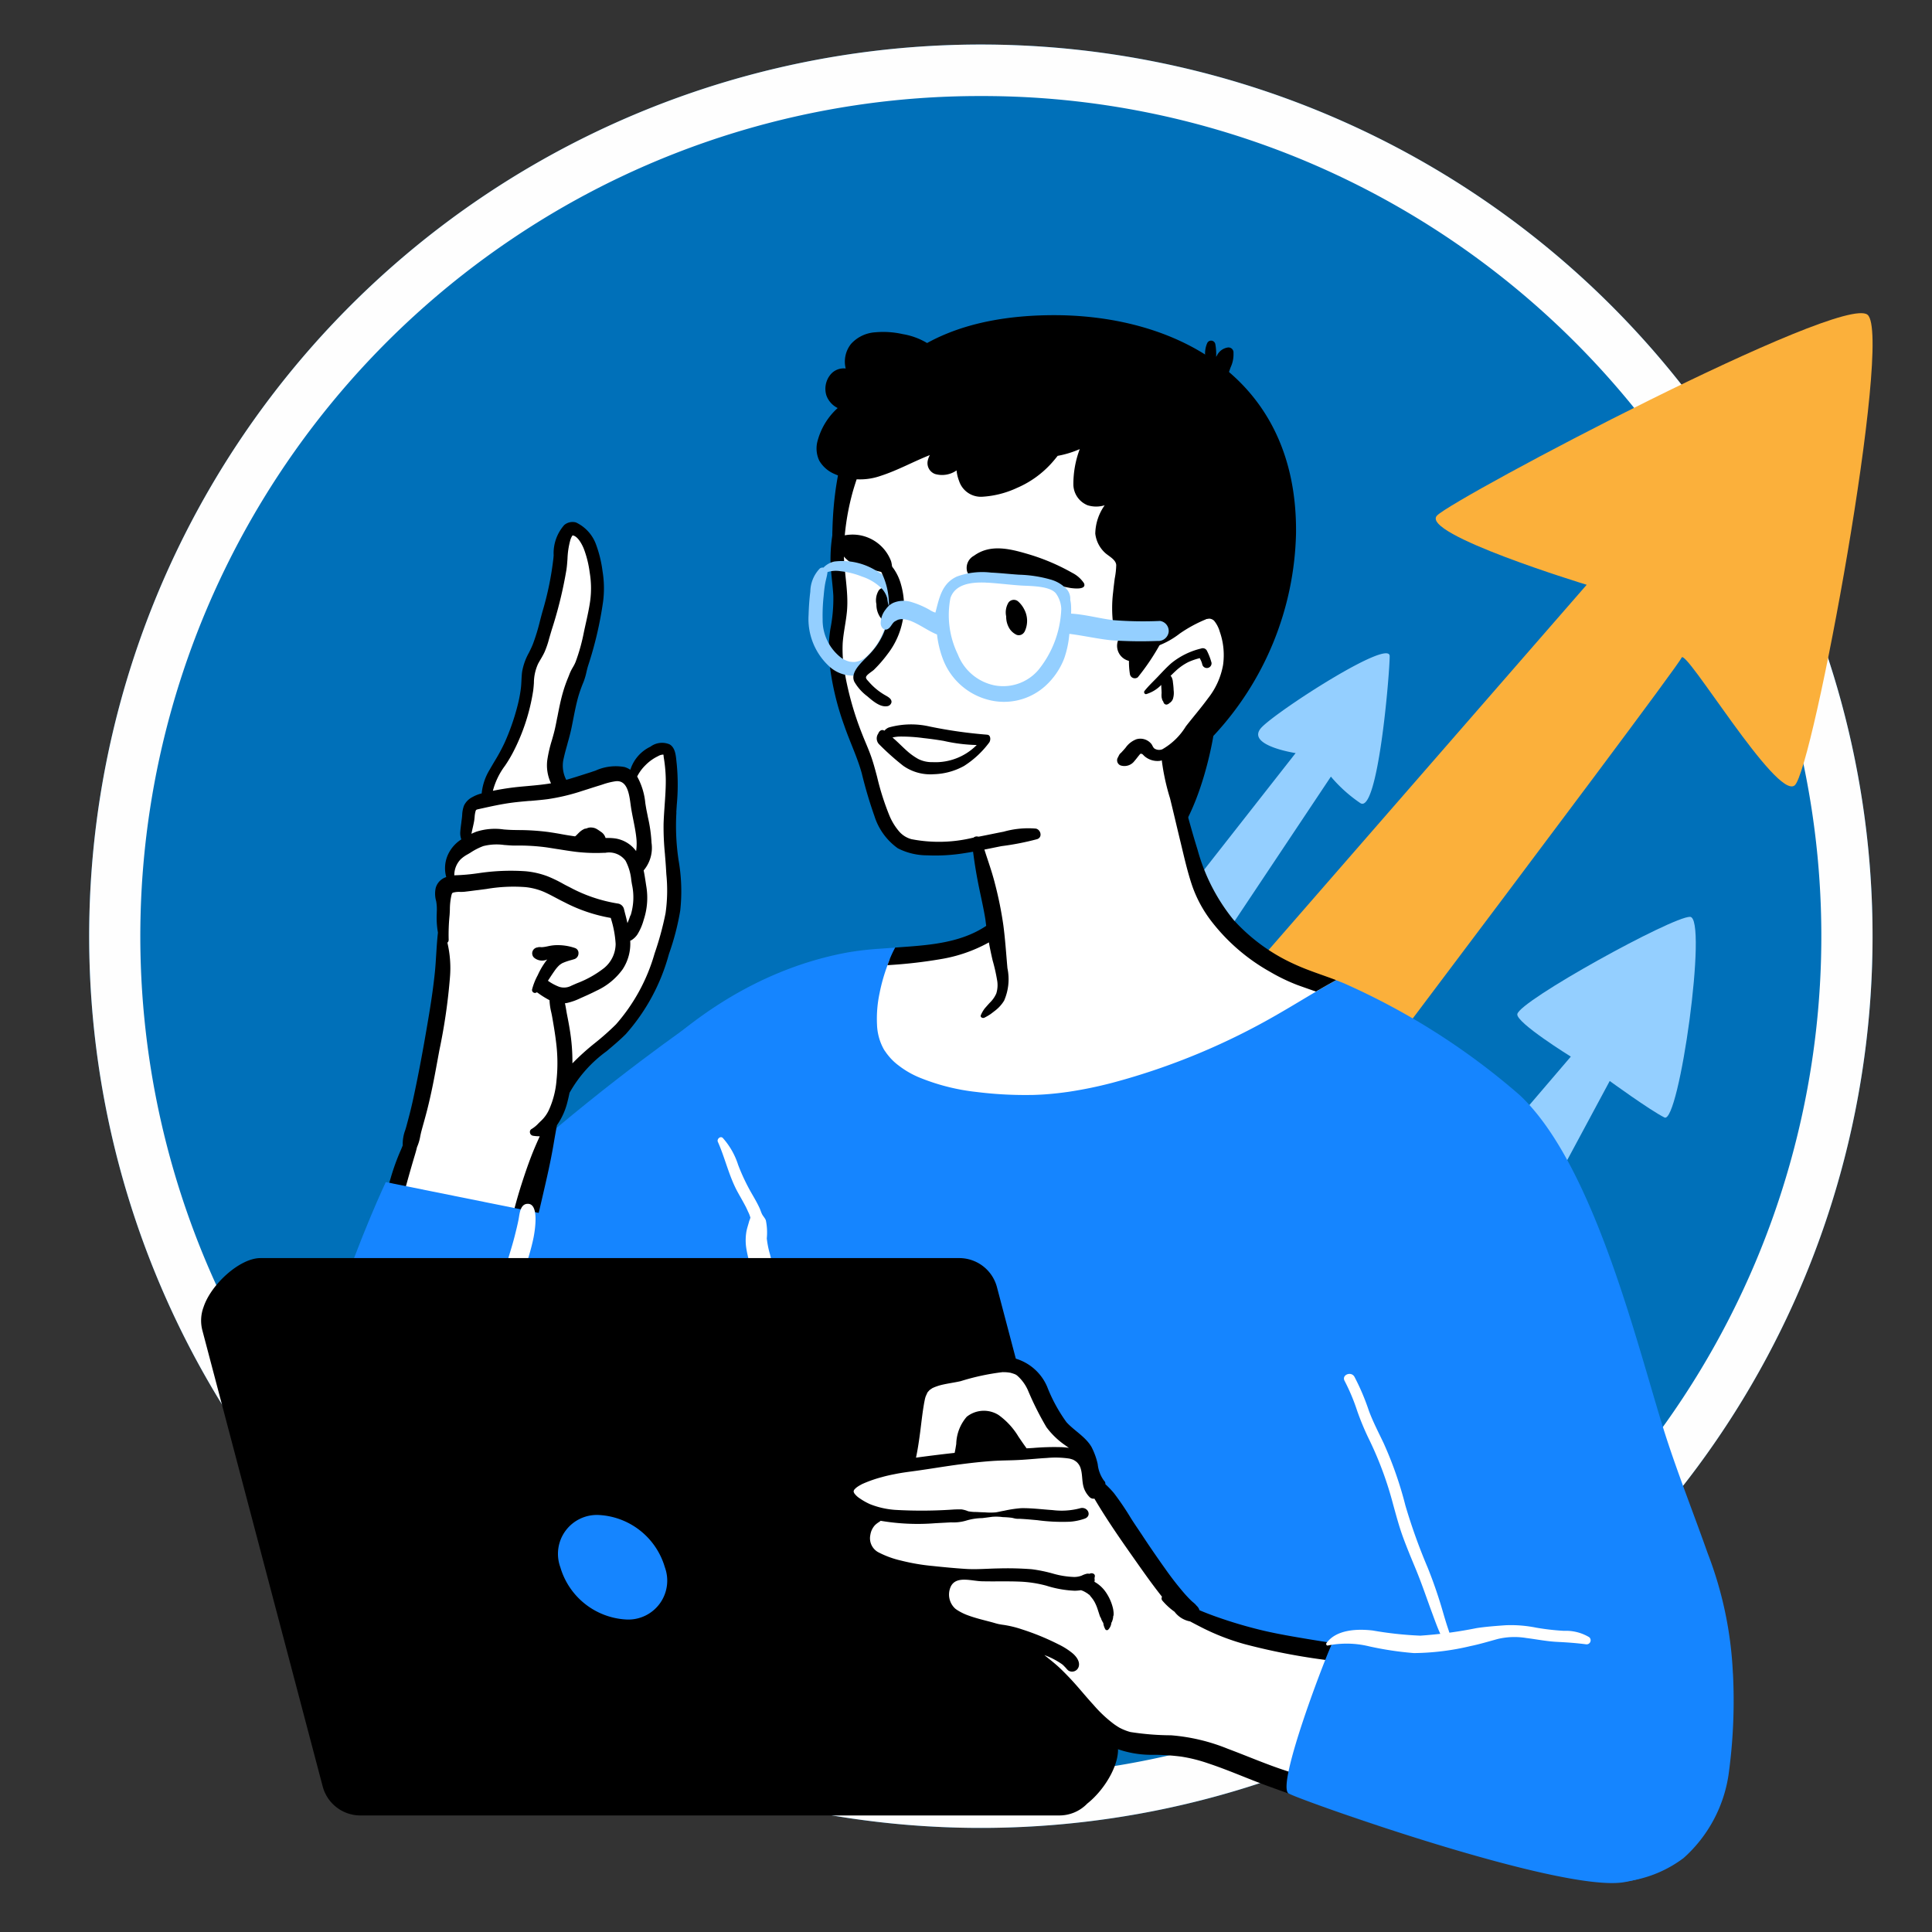
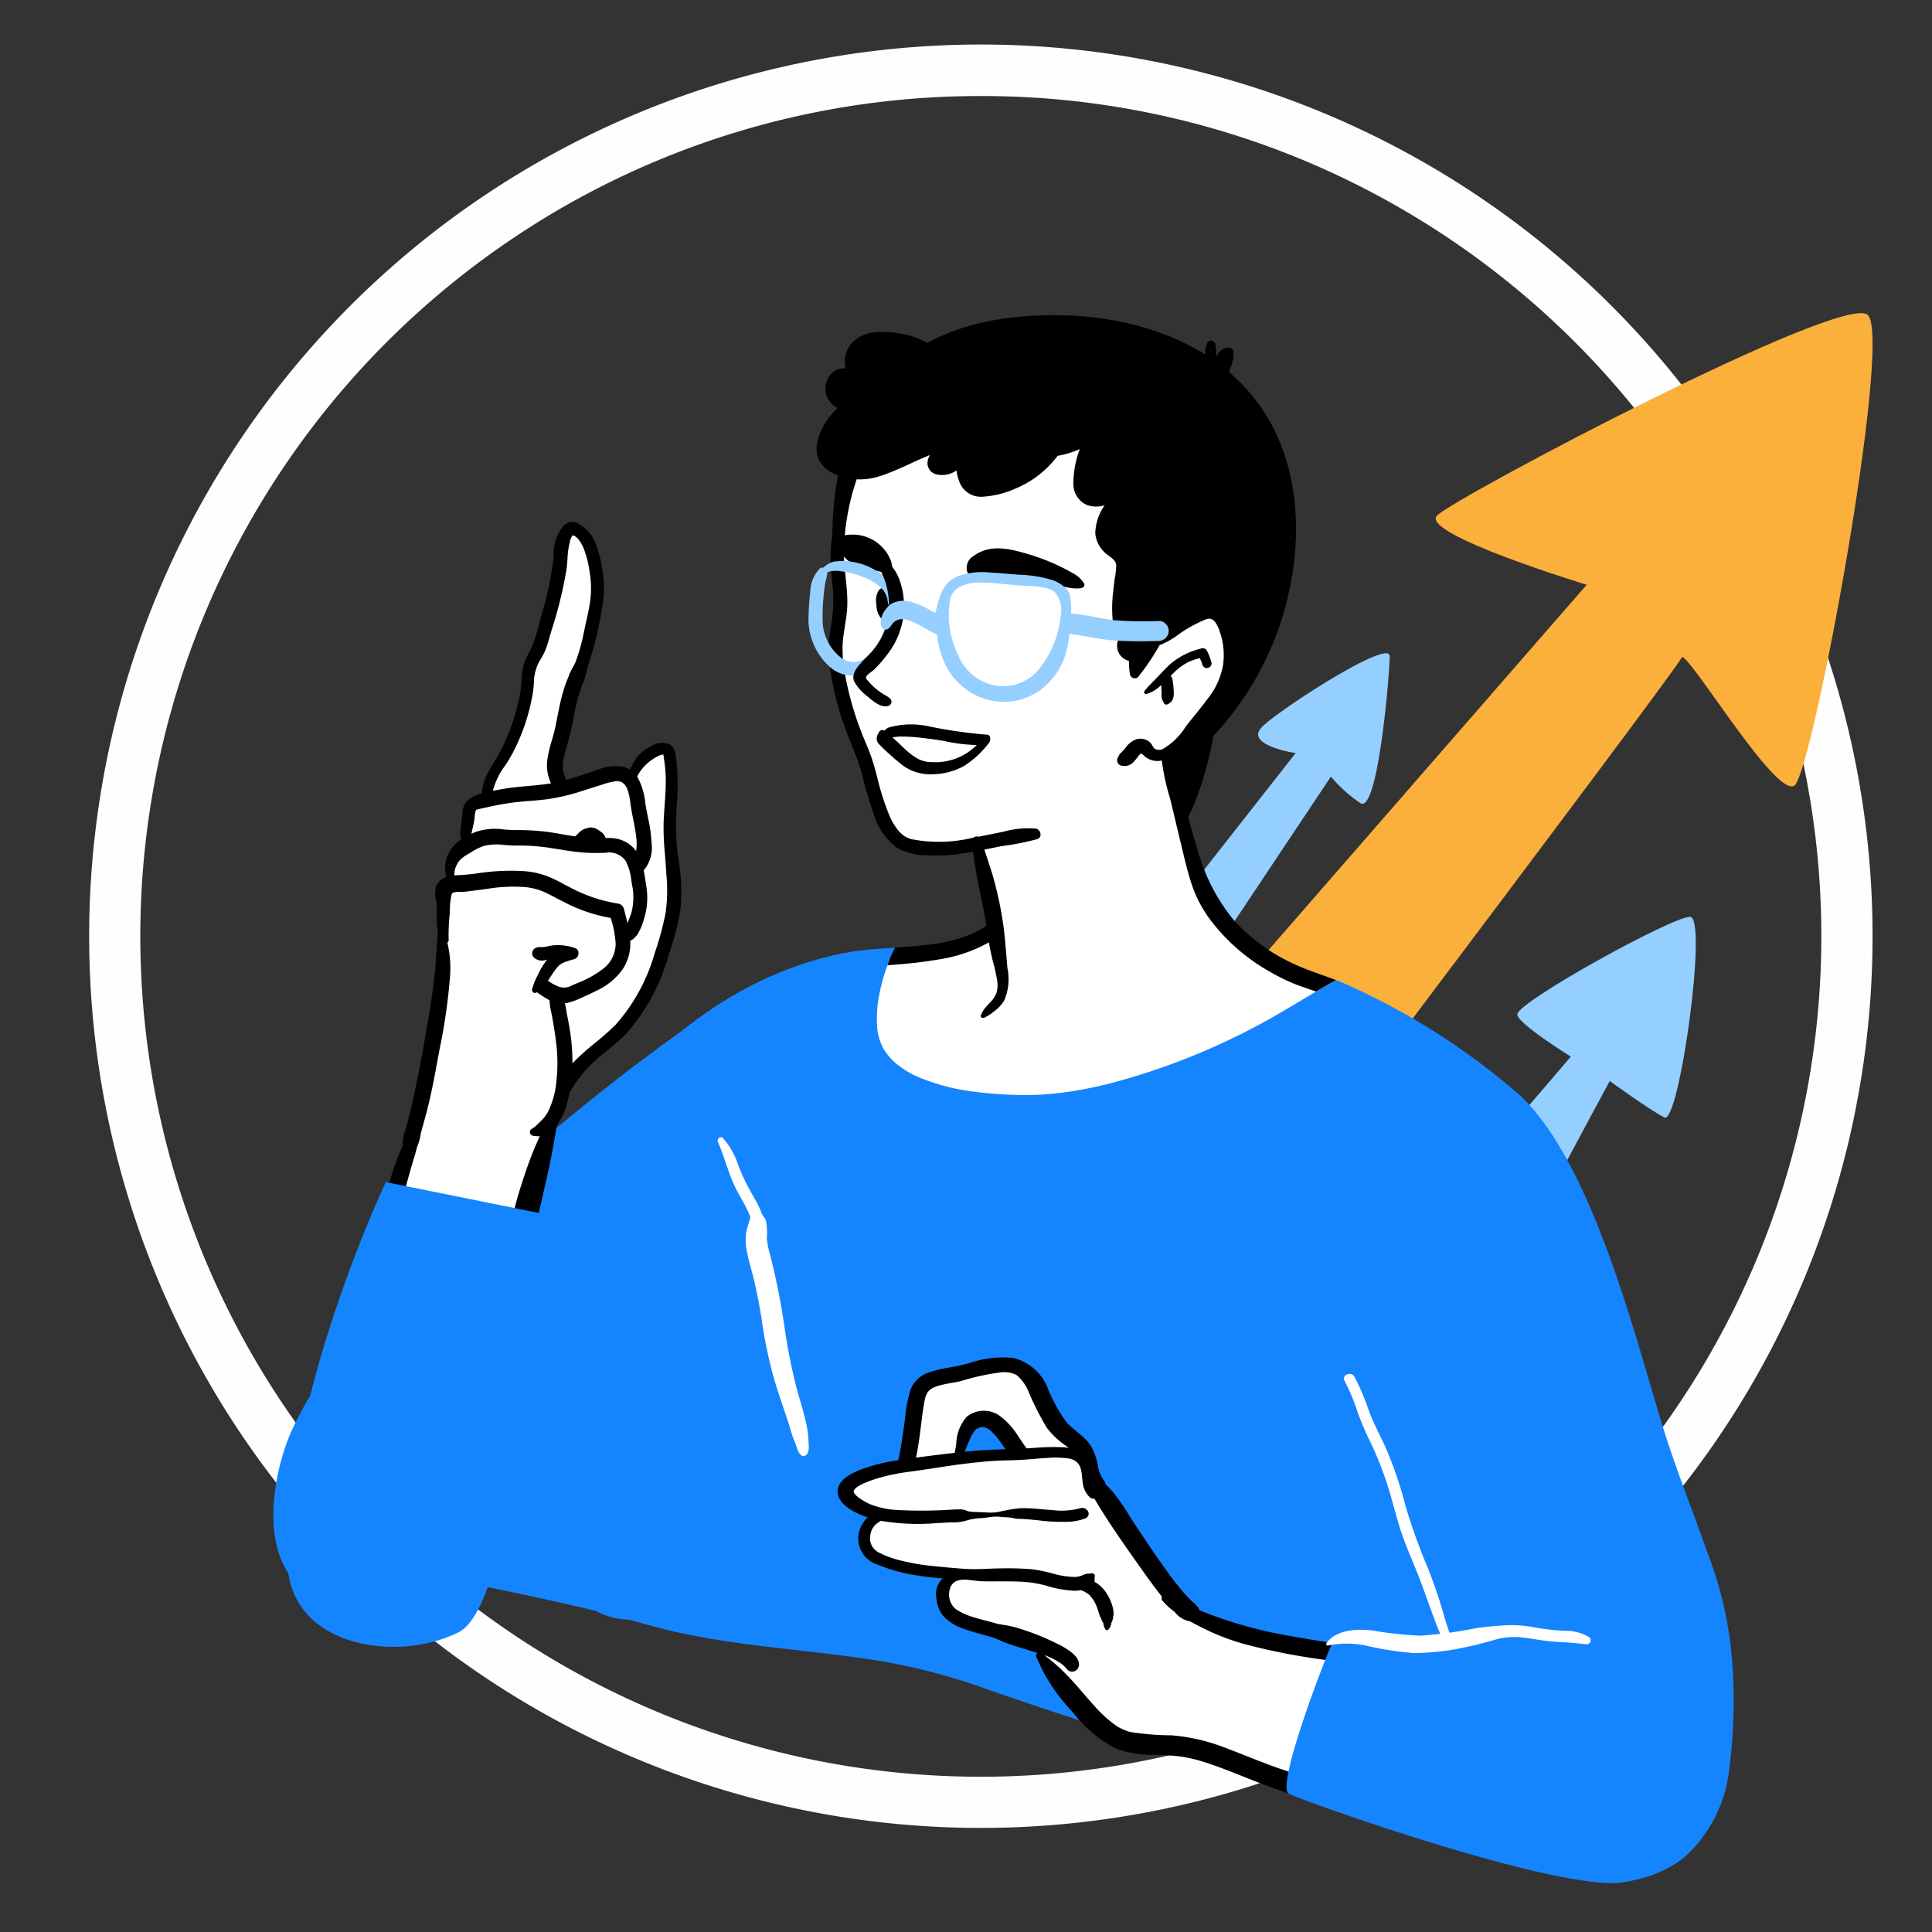
<svg xmlns="http://www.w3.org/2000/svg" width="150" height="150" viewBox="0 0 150 150">
  <rect x="0" y="0" width="150" height="150" fill="#333333" stroke="none" />
  <defs>
    <clipPath id="a">
      <rect width="150" height="150" transform="translate(220 16693)" fill="#fff" stroke="#707070" stroke-width="1" />
    </clipPath>
    <clipPath id="b">
      <rect width="129.77" height="121.886" fill="none" />
    </clipPath>
  </defs>
  <g transform="translate(-220 -16693)" clip-path="url(#a)">
    <g transform="translate(226.923 16696.457)">
-       <circle cx="69.231" cy="69.231" r="69.231" transform="translate(0)" fill="#0070b9" />
      <path d="M69.231,4A64.907,64.907,0,0,0,32.762,15.138a65.433,65.433,0,0,0-23.638,28.7A65.14,65.14,0,0,0,15.138,105.7a65.433,65.433,0,0,0,28.7,23.638,65.14,65.14,0,0,0,61.858-6.014,65.433,65.433,0,0,0,23.638-28.7,65.14,65.14,0,0,0-6.014-61.858A65.433,65.433,0,0,0,94.62,9.125,64.819,64.819,0,0,0,69.231,4m0-4A69.231,69.231,0,1,1,0,69.231,69.231,69.231,0,0,1,69.231,0Z" transform="translate(0)" fill="#fefefe" />
      <g transform="translate(8.692 20.857)">
        <g transform="translate(0 0)" clip-path="url(#b)">
          <path d="M861.9,454.578l12.274-14.351s-4.274-2.648-4.154-3.3c.188-1.039,11.99-7.553,13.406-7.553s-.85,16.145-1.982,15.579-4.249-2.833-4.249-2.833L867,461.093Z" transform="translate(-767.831 -382.506)" fill="#94cfff" />
          <path d="M694.947,261.328l9.127-11.637s-4.062-.616-2.586-2.053,9.888-6.845,9.888-5.476-.913,12.321-2.282,11.409a11.216,11.216,0,0,1-2.282-2.053l-9.583,14.375Z" transform="translate(-619.097 -215.535)" fill="#94cfff" />
          <path d="M565.188,73.772l45.887-52.684s-13.029-3.965-11.613-5.382S630.9-1.572,632.885.127s-4.249,35.406-5.666,36.539-8.5-10.764-8.78-9.914S575.1,84.536,575.1,84.536Z" transform="translate(-503.5 0)" fill="#fbb03b" />
          <path d="M484.986,18.375a23.808,23.808,0,0,1-6.42,15.736S477,44.182,472.146,44.182c-9.647,0-23.164-15.594-23.164-25.241s4.154-17.373,16.932-17.5c9.646-.095,19.2,4.784,19.072,16.932" transform="translate(-399.978 -1.284)" />
          <path d="M371.7,73.371a17.015,17.015,0,0,0-2.77,8.057c-.126,3.21.315,4.721-.188,6.672a11.576,11.576,0,0,0,.5,6.42c.755,2.518,3.273,10.2,4.217,10.575s1.888,1.07,3.147.818,2.706-.378,2.706-.378l1.385,7.239-9.819,2.14s-12.652,20.646-12.463,20.205,36.445,1.259,36.445,1.259l13.281-18.632s-8.309-2.833-10.449-7.994a71.692,71.692,0,0,1-3.38-11.176s3.317-2.8,4.073-5,1.448-5.728-.189-5.665a23.036,23.036,0,0,0-5.161,1.511l-3.084-14.414s-5.287-2.581-5.287-2.77S371.7,73.371,371.7,73.371" transform="translate(-319.3 -64.337)" fill="#fff" />
          <path d="M462.5,124.944a7.008,7.008,0,0,0-2.483.241c-.807.156-1.609.331-2.417.477a11.18,11.18,0,0,1-4.732.106,1.916,1.916,0,0,1-.979-.618,4.594,4.594,0,0,1-.739-1.212,20.2,20.2,0,0,1-.963-3.03c-.132-.492-.262-.987-.427-1.469-.216-.634-.5-1.243-.743-1.869a24.151,24.151,0,0,1-1.332-4.695,10.076,10.076,0,0,1-.164-2.339c.06-.829.255-1.641.331-2.468.146-1.611-.283-3.228-.238-4.815a19.083,19.083,0,0,1,.593-4.1c.171-.681.4-1.333.625-2a10.408,10.408,0,0,1,.588-1.544c.089-.171-.169-.365-.308-.23a6.7,6.7,0,0,0-1.576,3.041,26.121,26.121,0,0,0-.842,3.909,11.844,11.844,0,0,0-.119,1.836c.021.906.168,1.8.219,2.7a12.2,12.2,0,0,1-.225,2.561,10.305,10.305,0,0,0-.09,2.533,21.4,21.4,0,0,0,1.163,4.987c.427,1.245,1.011,2.446,1.361,3.71a33.906,33.906,0,0,0,.979,3.307,4.869,4.869,0,0,0,1.819,2.511,4.982,4.982,0,0,0,2.283.546,14.059,14.059,0,0,0,2.9-.17c.961-.146,1.912-.353,2.865-.543a20.788,20.788,0,0,0,2.775-.544c.433-.15.272-.751-.118-.82" transform="translate(-397.709 -84.927)" />
          <path d="M551.166,382.351c-.1-1.122-.172-2.252-.322-3.368a28.891,28.891,0,0,0-.648-3.2c-.154-.615-.351-1.22-.551-1.821q-.142-.426-.279-.853a3,3,0,0,0-.333-.864.335.335,0,0,0-.59.165,2.105,2.105,0,0,0,.03.714c.036.281.075.561.115.841.072.5.156,1,.25,1.5.192,1.028.444,2.042.613,3.075a29.519,29.519,0,0,0,.563,3.2,13.535,13.535,0,0,1,.342,1.5,2.186,2.186,0,0,1-.056,1.078,2.282,2.282,0,0,1-.51.723c-.125.137-.247.277-.37.415a2.344,2.344,0,0,0-.311.526c-.093.177.147.287.278.208a4.192,4.192,0,0,0,.488-.286c.138-.108.282-.211.417-.323a2.811,2.811,0,0,0,.616-.709,4.154,4.154,0,0,0,.26-2.511" transform="translate(-488.564 -331.496)" />
          <path d="M833.455,501.377c.042.027-.062-.016,0,0" transform="translate(-742.469 -446.652)" />
          <path d="M696.615,330.367c-.528.284-1.046.583-1.562.887-.486-.172-.974-.339-1.458-.516a14.3,14.3,0,0,1-2.108-1.019,15,15,0,0,1-4.572-3.949,9.768,9.768,0,0,1-1.46-2.691c-.374-1.091-.63-2.235-.9-3.358-.282-1.154-.548-2.312-.833-3.469a17.267,17.267,0,0,1-.675-3.234c-.01-.232.312-.441.469-.2a12.38,12.38,0,0,1,1.243,3.551c.349,1.3.7,2.591,1.1,3.874a14.817,14.817,0,0,0,2.777,5.424,14.276,14.276,0,0,0,4.739,3.458c1.046.486,2.16.827,3.241,1.239" transform="translate(-608.495 -278.582)" />
          <path d="M833.526,501.346l-.02-.01.013,0s0,0,.007,0" transform="translate(-742.534 -446.618)" />
          <path d="M455.252,159.531c.092.249.209,1.194-.079,1.082-.831-.327-1.628-.389-2.459-.685a2.4,2.4,0,0,1-1.638-1.789.311.311,0,0,1-.094-.047.166.166,0,0,1-.071-.152c.067-.249.3-.292.546-.349a3.532,3.532,0,0,1,.647-.095,3.193,3.193,0,0,1,3.148,2.035" transform="translate(-401.694 -140.3)" />
          <path d="M553.472,170.009c.14.3-.1.5-1.015.381a11.051,11.051,0,0,1-1.966-.528,4.107,4.107,0,0,0-1.824-.192,16.6,16.6,0,0,1-2.526.271c-.585-.025-1.47-.212-1.734-.817a1.074,1.074,0,0,1,.528-1.243c1.266-.924,2.78-.543,4.166-.137a16.28,16.28,0,0,1,3.461,1.464,2.373,2.373,0,0,1,.909.8" transform="translate(-484.93 -149.048)" />
-           <path d="M573.878,204.748l-.009-.019a2.053,2.053,0,0,0-.521-.686.518.518,0,0,0-.721.1,1.476,1.476,0,0,0-.184,1.08,1.963,1.963,0,0,0,.025.331,1.73,1.73,0,0,0,.249.643,1.364,1.364,0,0,0,.522.453.5.5,0,0,0,.381-.005.564.564,0,0,0,.275-.281,1.9,1.9,0,0,0-.017-1.62" transform="translate(-509.939 -181.682)" />
          <path d="M481.6,196.1l-.009-.019a2.052,2.052,0,0,0-.521-.686.518.518,0,0,0-.72.1,1.474,1.474,0,0,0-.184,1.081,1.866,1.866,0,0,0,.025.331,1.722,1.722,0,0,0,.249.643,1.364,1.364,0,0,0,.522.453.5.5,0,0,0,.381-.005.561.561,0,0,0,.274-.281,1.9,1.9,0,0,0-.017-1.62" transform="translate(-427.737 -173.975)" />
          <path d="M439.032,178.819a2.6,2.6,0,0,0-.259-.7,3.308,3.308,0,0,0-1.277-1.241,5,5,0,0,0-3.415-.812,1.675,1.675,0,0,0-.835.473.37.37,0,0,0-.278.063,2.644,2.644,0,0,0-.741,1.8c-.077.6-.116,1.214-.135,1.82a4.988,4.988,0,0,0,1.567,3.949,2.688,2.688,0,0,0,3,.5,4.956,4.956,0,0,0,2.009-2.339,6.72,6.72,0,0,0,.775-3.122.417.417,0,0,0-.414-.4m-2.5,4.681a1.564,1.564,0,0,1-.883.374,2.107,2.107,0,0,1-.378-.03,1.943,1.943,0,0,1-.6-.267,3.685,3.685,0,0,1-1.485-3.016,13.717,13.717,0,0,1,.076-1.78c.029-.336.063-.677.124-1.009.051-.282.139-.556.175-.841,0-.013,0-.024,0-.036a2.128,2.128,0,0,1,1.007-.07,6.291,6.291,0,0,1,1.683.42,3.873,3.873,0,0,1,1.558.959,1.879,1.879,0,0,1,.4.746,2.387,2.387,0,0,0,.22.829,7.344,7.344,0,0,1-.492,1.661,5.1,5.1,0,0,1-1.4,2.059" transform="translate(-384.929 -156.782)" fill="#94cfff" />
          <path d="M465.586,182.912a10.21,10.21,0,0,0,1.041-1.2,6.077,6.077,0,0,0,1.05-5.4,3.985,3.985,0,0,0-.6-1.275,2.21,2.21,0,0,0-1.139-.776c-.118-.041-.247.067-.193.163.178.32.295.679.446,1.01a5.821,5.821,0,0,1,.389,1.1,6.262,6.262,0,0,1,.078,2.457,5.348,5.348,0,0,1-1.241,2.52c-.519.625-1.756,1.493-1.367,2.34a3.739,3.739,0,0,0,1,1.125c.345.292.958.855,1.514.781a.39.39,0,0,0,.372-.31c.027-.261-.251-.411-.479-.54a4.915,4.915,0,0,1-1.293-1.065c-.087-.1-.245-.236-.2-.369.059-.182.477-.417.627-.565" transform="translate(-413.336 -155.238)" />
          <path d="M489.165,293.334a35.746,35.746,0,0,1-4.493-.641,6.386,6.386,0,0,0-3.141.081.87.87,0,0,0-.343.252c-.2-.137-.4.008-.481.228a.652.652,0,0,0,.053.807,19.869,19.869,0,0,0,1.892,1.69,3.663,3.663,0,0,0,2.386.651,5.131,5.131,0,0,0,2.333-.64,7.368,7.368,0,0,0,1.939-1.8c.155-.184.138-.624-.145-.624m-4.245,2.128a2.364,2.364,0,0,1-1.1-.243,4.891,4.891,0,0,1-.813-.571c-.406-.351-.782-.756-1.193-1.1a2.733,2.733,0,0,1,.592-.073,13.042,13.042,0,0,1,1.836.121c.521.058,1.043.128,1.562.218a12.713,12.713,0,0,0,2.551.318,4.506,4.506,0,0,1-3.435,1.329" transform="translate(-428.138 -260.607)" />
          <path d="M664.483,197.488a1.514,1.514,0,0,0-1.039-.865c-.9-.176-1.678.714-2.148,1.357a4.178,4.178,0,0,0-.756,1.557,2.59,2.59,0,0,0-.031.793,5.766,5.766,0,0,0-.253,2.832.386.386,0,0,0,.615.249,17.789,17.789,0,0,0,1.794-2.687c.543-.716,1.325-1.2,1.732-2.026a1.461,1.461,0,0,0,.086-1.208m-.843,1.03a16.616,16.616,0,0,1-1.536,1.673,20.049,20.049,0,0,0-1.139,1.9c-.007-.2-.013-.4-.01-.606a1.189,1.189,0,0,0,.237-1.025,2.435,2.435,0,0,1,.214-1.435,3.261,3.261,0,0,1,1.557-1.7.668.668,0,0,1,.807.37.861.861,0,0,1-.129.822" transform="translate(-588.145 -175.142)" />
          <path d="M471.448,32.516c-.077.947-.237,1.889-.376,2.83a6.8,6.8,0,0,1-.738,2.447.344.344,0,0,1-.61-.154,3.666,3.666,0,0,0-.292-1.814c-.389-.593-1.208-.541-1.811-.411a5.107,5.107,0,0,0-1.958.889,11.863,11.863,0,0,0-1.351,1.176,3.041,3.041,0,0,1-.531.909,1.682,1.682,0,0,1-1.9.458,1.2,1.2,0,0,1-.673-1.537,4.13,4.13,0,0,1-.376-1.193,10.228,10.228,0,0,1-.007-2.571c.035-.346.077-.69.122-1.036a6.058,6.058,0,0,0,.117-1.047c-.025-.428-.588-.69-.867-.949a2.4,2.4,0,0,1-.76-1.492,3.909,3.909,0,0,1,.73-2.2,2.251,2.251,0,0,1-1.321,0,1.764,1.764,0,0,1-1.109-1.58,7.7,7.7,0,0,1,.494-2.781c-.032.015-.062.027-.095.04a7.718,7.718,0,0,1-1.62.483c-.187.237-.378.468-.583.685a7.662,7.662,0,0,1-2.566,1.8,7.4,7.4,0,0,1-2.713.69,1.779,1.779,0,0,1-1.792-1.228,3.045,3.045,0,0,1-.194-.815,1.967,1.967,0,0,1-1.674.276.9.9,0,0,1-.563-1.039,1.612,1.612,0,0,1,.162-.428c-1.286.506-2.5,1.188-3.819,1.612a4.856,4.856,0,0,1-3.625-.164,2.489,2.489,0,0,1-1.136-1.007,2.21,2.21,0,0,1-.12-1.6,5.246,5.246,0,0,1,1.544-2.494,1.762,1.762,0,0,1-.879-.989,1.738,1.738,0,0,1,.294-1.575,1.328,1.328,0,0,1,1.208-.506,2.209,2.209,0,0,1,.416-1.911,2.773,2.773,0,0,1,1.886-.9,6.885,6.885,0,0,1,2.13.142,5.373,5.373,0,0,1,1.9.7c.533.346,1.069.952,1.754.852a10.759,10.759,0,0,0,1.121-.264,8.633,8.633,0,0,1,1.291-.2,22.274,22.274,0,0,1,6.037.217c.992.177,1.971.414,2.948.655a27.685,27.685,0,0,1,2.683.772,13.187,13.187,0,0,1,4.348,2.581,15.039,15.039,0,0,1,4.529,8.018,18.927,18.927,0,0,1,.347,5.646" transform="translate(-390.015 -11.905)" />
          <path d="M660.627,214.941a8.434,8.434,0,0,1-1.572,2.619c-.317.384-.668.74-.99,1.119-.3.359-.592.73-.907,1.079a3.986,3.986,0,0,1-2.167,1.505,1.555,1.555,0,0,1-1.224-.359c-.042-.04-.142-.144-.167-.164a.826.826,0,0,1-.12-.04c.018.01.057.03-.01.008a.557.557,0,0,0-.062.055.079.079,0,0,0-.02.022c-.04.048-.077.095-.115.142-.092.117-.18.234-.279.344a.974.974,0,0,1-1.086.349.428.428,0,0,1-.187-.645,1.867,1.867,0,0,1,.1-.2c.115-.152.058-.057.167-.177s.18-.192.314-.354a1.814,1.814,0,0,1,.842-.656,1.1,1.1,0,0,1,1.166.376c.082.112.112.254.234.349a.679.679,0,0,0,.607.055,5.127,5.127,0,0,0,1.832-1.784c.57-.73,1.175-1.43,1.721-2.178a5.806,5.806,0,0,0,1.162-2.571,5.475,5.475,0,0,0-.255-2.6,2.346,2.346,0,0,0-.433-.84.574.574,0,0,0-.681-.1,10.713,10.713,0,0,0-1.988,1.086,6.4,6.4,0,0,1-2.243,1.131,1.354,1.354,0,0,1-.224.013q.3-.467.635-.917l.143-.185c.194-.112.381-.237.545-.339a26.8,26.8,0,0,1,2.392-1.433,1.63,1.63,0,0,1,2.09.179,5.205,5.205,0,0,1,.939,2.157,5.5,5.5,0,0,1-.16,2.955" transform="translate(-580.525 -186.508)" />
          <path d="M676.041,239.529a4.721,4.721,0,0,0-.351-.927.36.36,0,0,0-.463-.188,5.783,5.783,0,0,0-2.31,1.138c-.377.329-.714.7-1.056,1.059s-.717.706-1.028,1.1c-.075.1.013.272.143.24a2.676,2.676,0,0,0,1.16-.713c0,.159.013.317.022.476,0,.036,0,.073.005.109,0,.011,0,.021,0,.033,0-.024,0-.042,0,0a.242.242,0,0,0,0,.039.262.262,0,0,1,0-.031,1.822,1.822,0,0,0,0,.33c.009.052.022.1.036.155a.415.415,0,0,0,.076.158c.011.017.007.01-.011-.02l.009.015c0,.009.011.015.016.023a.446.446,0,0,0,.023.074.42.42,0,0,0,.043.076.223.223,0,0,0,.215.087.41.41,0,0,0,.156-.072.29.29,0,0,0,.04-.034.035.035,0,0,0,.008-.011.527.527,0,0,0,.1-.07.7.7,0,0,0,.166-.243,1.582,1.582,0,0,0,.057-.684c-.005-.16-.018-.318-.038-.477-.01-.075-.019-.149-.026-.225a1.062,1.062,0,0,0-.076-.271.331.331,0,0,0-.1-.138c.118-.116.235-.232.357-.344a4.22,4.22,0,0,1,1.022-.727,5.043,5.043,0,0,1,.9-.308.119.119,0,0,0,.016.063,1.544,1.544,0,0,1,.164.411.366.366,0,0,0,.724-.1" transform="translate(-597.591 -212.376)" />
          <path d="M716.308,20.523c0-.01,0-.02,0-.03a.39.39,0,0,0-.437-.424,1.125,1.125,0,0,0-.84.609c-.024.04-.045.081-.068.121,0-.024,0-.047,0-.071a4.21,4.21,0,0,0-.066-.918.333.333,0,0,0-.633-.073,2.039,2.039,0,0,0,.151,1.887,1.307,1.307,0,0,0,.182.314.363.363,0,0,0,.235.133,1.014,1.014,0,0,0,.026.29.471.471,0,0,0,.295.372l.055.014a.276.276,0,0,0,.36-.061,1.034,1.034,0,0,0,.337-.549c.058-.179.117-.357.182-.533a2.329,2.329,0,0,0,.221-1.082" transform="translate(-636.155 -17.404)" />
          <path d="M213.856,507.575a29.578,29.578,0,0,0-1.966-9.338c-1.061-3.007-2.237-5.967-3.222-9-2.069-6.387-5.441-21-11.357-26.542a54.13,54.13,0,0,0-13.625-8.674q-.314-.131-.635-.252c-.528.284-1.047.583-1.562.887-.932.548-1.854,1.113-2.793,1.654a52.738,52.738,0,0,1-13.021,5.424,32.276,32.276,0,0,1-3.4.7c-.578.082-1.156.149-1.739.192-.249.02-.5.032-.753.042-.142.007-.284.01-.426.012-.05,0-.092,0-.135,0a30.059,30.059,0,0,1-4.074-.232,16.371,16.371,0,0,1-4.345-1.081,7,7,0,0,1-1.727-.982,4.374,4.374,0,0,1-.648-.593c-.1-.115-.2-.237-.292-.361-.047-.067-.092-.135-.14-.2-.017-.025-.032-.05-.05-.077a.124.124,0,0,0-.01-.018.287.287,0,0,0-.017-.03,4.23,4.23,0,0,1-.513-1.891,9.526,9.526,0,0,1,.2-2.444,13.839,13.839,0,0,1,.615-2.165c.03-.09.065-.177.1-.267a8.455,8.455,0,0,1,.5-1.1l-.13.01c-.361.028-.723.05-1.086.077a23.116,23.116,0,0,0-2.519.294c-7.915,1.469-14.568,6.538-19.342,12.849a79.971,79.971,0,0,0-6.224,9.548c-1.044,1.891-2.011,3.819-3.037,5.721-1.036,1.921-2.272,3.712-3.349,5.606-1.166,2.05-2.06,4.3-3.428,6.226-1.243,1.754-2.631,3.336-3.122,5.486a1.077,1.077,0,0,0,.675,1.122c1.572.538,3.134,1.113,4.741,1.542,1.667.444,3.369.79,5.058,1.141,3.251.68,6.508,1.353,9.724,2.188,1.609.417,3.2.907,4.819,1.278,1.562.356,3.142.633,4.729.857,3.2.458,6.426.735,9.627,1.188a47.3,47.3,0,0,1,9.251,2.183c3.189,1.131,6.4,2.2,9.627,3.224s6.465,2.048,9.682,3.114q2.388.792,4.771,1.6c1.617.551,3.256,1.049,4.863,1.63,3.144,1.138,6.246,2.314,9.466,3.236,1.552.446,3.112.862,4.672,1.276,1.308.346,2.621.708,3.956.937a9.414,9.414,0,0,0,7.781-1.647,10.788,10.788,0,0,0,3.528-6.725,41.793,41.793,0,0,0,.307-7.614" transform="translate(-94.93 -401.98)" fill="#1585ff" />
          <path d="M374.443,609.843a8.035,8.035,0,0,0-.154-1.344c-.188-.877-.45-1.734-.7-2.595a44.86,44.86,0,0,1-1.038-5.181,54.529,54.529,0,0,0-1.1-5.479A7.2,7.2,0,0,1,371.2,594a4.662,4.662,0,0,0-.074-1.409c-.073-.183-.226-.327-.307-.5-.068-.143-.112-.3-.179-.445-.171-.372-.377-.729-.582-1.083a15.537,15.537,0,0,1-1.083-2.274,5.759,5.759,0,0,0-1.19-2.088c-.186-.181-.48.086-.384.3.573,1.287.864,2.677,1.547,3.918.175.317.358.63.528.95.1.18.186.361.267.548a2.469,2.469,0,0,1,.189.481c-.014,0-.036.107-.039.114a1.181,1.181,0,0,0-.087.251c-.065.23-.14.455-.185.69a4.063,4.063,0,0,0,.016,1.472c.153.842.428,1.662.617,2.5q.306,1.346.528,2.71a35.292,35.292,0,0,0,1.125,5.25c.294.906.6,1.809.9,2.713.154.462.281.94.444,1.4.074.209.174.406.243.618.033.1.053.218.1.316.035.064.071.127.108.189q.053.14.071.042a.444.444,0,0,0,.054.129.277.277,0,0,0,.323.085c.376-.144.317-.714.3-1.028" transform="translate(-327.282 -522.164)" fill="#fff" />
          <path d="M83.7,506.647S59.9,523.012,52.855,537.993c-1.628,3.458-3.336,12.243,3.336,13.375s27.381-16.02,27.381-16.02Z" transform="translate(-45.771 -451.349)" fill="#1585ff" />
          <path d="M144.7,153.313c-.9-.245-.566,3.116-1.322,5.382s-1.888,4.249-1.983,5.476a19.328,19.328,0,0,1-1.51,5.759c-.85,1.7-1.983,4.343-1.983,4.343s-1.772.107-1.416,1.416a3.18,3.18,0,0,1-.094,2.172s-1.227.567-1.227,1.605a6.836,6.836,0,0,0,.094,1.416s-.661-.472-.566,2.455-1.228,11.9-1.983,15.012a54.238,54.238,0,0,1-2.644,7.365l10.48,1.7,2.36-7.648a28.761,28.761,0,0,1,1.322-4.06c.283-.189,4.815-3.116,5.759-5.476s3.21-6.609,2.832-9.725-.094-10.1-.85-10.1-2.832,2.172-2.832,2.172a5.944,5.944,0,0,0-3.21.094c-1.416.567-2.266.85-2.266.85a8.78,8.78,0,0,1,.283-5c.944-3.021,3.4-9.725,2.644-11.8s-.85-3.116-1.888-3.4" transform="translate(-115.869 -136.568)" fill="#fff" />
          <path d="M112.573,171.08q.015-.248.032-.5l0-.032a16.914,16.914,0,0,0,0-3.233c-.008-.066-.015-.137-.023-.212-.047-.469-.1-1.053-.531-1.3a1.5,1.5,0,0,0-1.485.18,2.966,2.966,0,0,0-1.56,1.794,1.736,1.736,0,0,0-.452-.214,3.789,3.789,0,0,0-2.253.279l-.052.017c-.1.033-.2.066-.295.1-.2.063-.4.127-.6.191-.4.128-.858.276-1.326.407a2.394,2.394,0,0,1-.194-1.687c.08-.366.184-.735.285-1.092l0-.013c.115-.407.233-.828.32-1.254q.064-.311.124-.623c.119-.61.242-1.241.416-1.846a11.369,11.369,0,0,1,.387-1.075l.015-.038a5.281,5.281,0,0,0,.218-.749c.037-.157.079-.334.134-.506a28.942,28.942,0,0,0,1.159-4.978,8.141,8.141,0,0,0-.046-2.337,9.341,9.341,0,0,0-.5-2.059,3.023,3.023,0,0,0-1.562-1.725,1,1,0,0,0-.913.2,3.314,3.314,0,0,0-.82,2.357l-.02.227a24.006,24.006,0,0,1-.851,4.143c-.058.21-.115.427-.17.637l-.011.041a15.736,15.736,0,0,1-.561,1.843c-.091.227-.2.45-.307.665a4.65,4.65,0,0,0-.529,1.479c-.029.224-.04.45-.052.675-.01.2-.02.406-.044.608a10.859,10.859,0,0,1-.282,1.438,17.647,17.647,0,0,1-.973,2.77,14.451,14.451,0,0,1-.8,1.478c-.124.21-.247.419-.365.627a4.319,4.319,0,0,0-.623,1.849,2.842,2.842,0,0,0-.729.29,1.435,1.435,0,0,0-.645.655,2.367,2.367,0,0,0-.14.731c-.007.094-.015.172-.024.251-.012.1-.026.2-.04.3l0,.022c-.032.239-.065.486-.084.732a1.411,1.411,0,0,0,.081.589,2.782,2.782,0,0,0-1.026,1.161,2.554,2.554,0,0,0-.144,1.765,1.227,1.227,0,0,0-.818.844,2.082,2.082,0,0,0,.034,1.02,3.616,3.616,0,0,1,.048.855l0,.087a6.711,6.711,0,0,0,.091,1.506c-.066.574-.1,1.16-.134,1.679-.029.466-.058.948-.106,1.419-.1.951-.235,1.955-.451,3.254-.312,1.87-.739,4.331-1.279,6.779-.141.639-.306,1.258-.476,1.888-.026.1-.059.2-.088.3a3.074,3.074,0,0,0-.2,1.2c-.048.123-.1.254-.157.381a17.433,17.433,0,0,0-.789,2.19c-.363,1.214-.661,2.469-.949,3.684-.1.44-.213.9-.322,1.342-.491,2-1.137,3.992-1.762,5.917-.425,1.308-.863,2.66-1.25,4.006-.136.472-.258.956-.377,1.424-.113.447-.23.908-.358,1.359l-.048.168c-.1.355-.207.721-.277,1.09a4.961,4.961,0,0,0-.078.641,1.628,1.628,0,0,0,.012.223.843.843,0,0,1-.018.392.3.3,0,0,0,.108.358.245.245,0,0,0,.157.053.234.234,0,0,0,.146-.06,1.2,1.2,0,0,0,.354-.833,6.7,6.7,0,0,1,.318-1.246c.229-.682.453-1.377.67-2.05l.136-.422c.371-1.148.787-2.3,1.189-3.418.186-.516.378-1.049.564-1.575.527-1.494,1.132-3.268,1.625-5.1.229-.852.442-1.722.647-2.564.216-.883.439-1.8.681-2.69.228-.839.471-1.689.721-2.525.052-.174.117-.391.166-.612a3.544,3.544,0,0,0,.253-.851c.027-.128.052-.249.082-.364.06-.227.123-.453.186-.679.083-.3.177-.637.261-.968.322-1.262.564-2.533.74-3.5q.1-.542.2-1.085l.012-.065A44.954,44.954,0,0,0,95,183.883,8.538,8.538,0,0,0,94.8,181.2a.288.288,0,0,0,.1-.225,14.9,14.9,0,0,1,.07-1.9c.012-.15.018-.307.024-.458V178.6a5.118,5.118,0,0,1,.116-1.063c.037-.143.057-.2.139-.224a1.755,1.755,0,0,1,.54-.054,3.081,3.081,0,0,0,.336-.012c.332-.037.668-.082.994-.125l.022,0,.49-.065.208-.027a12.385,12.385,0,0,1,3.015-.144,4.941,4.941,0,0,1,1.438.368c.324.143.654.318.945.473l.029.015c.2.107.411.217.62.319a12.361,12.361,0,0,0,3.6,1.218l.022.083a8.116,8.116,0,0,1,.355,1.923,2.441,2.441,0,0,1-.9,1.887,8.064,8.064,0,0,1-2.113,1.183l-.02.009c-.134.058-.267.117-.4.175a1.217,1.217,0,0,1-.954.086,3.848,3.848,0,0,1-.87-.469l.111-.17c.146-.224.3-.457.456-.674a2.783,2.783,0,0,1,.3-.346,1.37,1.37,0,0,1,.165-.123.852.852,0,0,1,.118-.068,4.717,4.717,0,0,1,.66-.226c.086-.025.171-.05.255-.076a.474.474,0,0,0,.308-.456.4.4,0,0,0-.268-.4,4.123,4.123,0,0,0-1.63-.216,3.747,3.747,0,0,0-.468.075c-.06.013-.12.025-.18.036a2.176,2.176,0,0,1-.3.038h-.034a1.293,1.293,0,0,0-.139-.008.442.442,0,0,0-.147.022l-.033.006a.463.463,0,0,0-.255.79.964.964,0,0,0,1.03.142l-.042.05a5.821,5.821,0,0,0-.676,1.123l-.039.08a4.84,4.84,0,0,0-.422,1.076.224.224,0,0,0,.08.219.219.219,0,0,0,.182.049.277.277,0,0,0,.04-.012c.026-.011.05-.024.074-.036,0,0,.1.069.1.069a7.039,7.039,0,0,0,.877.545,4.717,4.717,0,0,0,.135.939c.03.139.054.255.075.375.1.572.218,1.25.3,1.945a12.742,12.742,0,0,1,.034,2.953,6.887,6.887,0,0,1-.589,2.307,2.733,2.733,0,0,1-.6.838c-.067.062-.134.129-.2.193a2.477,2.477,0,0,1-.543.45.259.259,0,0,0-.13.282.289.289,0,0,0,.234.243,2.851,2.851,0,0,0,.526.04s-.05.114-.05.114c-.2.441-.4.9-.578,1.358-.315.807-.588,1.633-.79,2.262-.466,1.449-.815,2.9-1.191,4.511-.223.957-.489,1.917-.746,2.846-.146.526-.3,1.069-.437,1.606-.235.895-.448,1.786-.626,2.539a6.023,6.023,0,0,0-.148,1.134c-.006.122,0,.241.006.356a1.95,1.95,0,0,1-.032.6.289.289,0,0,0,.132.341.408.408,0,0,0,.47-.044,4.332,4.332,0,0,0,.889-1.332l.074-.147a15.524,15.524,0,0,0,.81-2.083l.021-.063c.444-1.327.792-2.7,1.127-4.018l.139-.546c.325-1.274.663-2.674,1.065-4.407l.091-.394c.306-1.318.623-2.681.85-4.034.072-.426.151-.875.259-1.455a5.431,5.431,0,0,0,.823-1.845c.054-.2.1-.419.157-.684l.007-.01a.457.457,0,0,0,.035-.058,10.066,10.066,0,0,1,2.835-3.151l.014-.012c.5-.423,1.023-.86,1.484-1.325a15.389,15.389,0,0,0,3.331-6.176l.023-.072a19.818,19.818,0,0,0,.863-3.329,13.813,13.813,0,0,0-.122-3.873,17.893,17.893,0,0,1-.175-3.755m-.887,3.264,0,.038c.03.363.062.738.082,1.107l.024.4a12.5,12.5,0,0,1-.061,3.016,23.649,23.649,0,0,1-.85,3.125,14.237,14.237,0,0,1-3,5.509,20.18,20.18,0,0,1-1.632,1.448,18.729,18.729,0,0,0-1.75,1.579,14.984,14.984,0,0,0-.1-1.874c-.082-.7-.212-1.379-.316-1.9-.024-.122-.046-.248-.065-.367-.026-.154-.057-.343-.1-.524.059-.007.119-.016.18-.028a4.81,4.81,0,0,0,1-.355l.021-.01c.409-.181.833-.368,1.24-.577a5.157,5.157,0,0,0,2.045-1.676,3.611,3.611,0,0,0,.584-2.181c0-.01,0-.019,0-.029A1.21,1.21,0,0,0,109.1,181a1.537,1.537,0,0,0,.453-.439,4.329,4.329,0,0,0,.484-1.118l.031-.1a5.422,5.422,0,0,0,.168-2.565l-.038-.251c-.041-.272-.092-.61-.16-.936a2.715,2.715,0,0,0,.612-2.145,11.353,11.353,0,0,0-.293-2.038l0-.02c-.032-.156-.064-.311-.095-.466s-.059-.332-.088-.512l-.006-.035a5.3,5.3,0,0,0-.633-2.077,3.326,3.326,0,0,1,.636-.871,3.513,3.513,0,0,1,.969-.7l.024-.012a.817.817,0,0,1,.391-.117l.016,0a.892.892,0,0,1,.019.14c0,.029.005.056.008.076a11.521,11.521,0,0,1,.158,1.707c.007.678-.044,1.385-.089,2.009v.016c-.033.471-.068.958-.082,1.438a20.961,20.961,0,0,0,.108,2.359m-10.5-4.147.024,0c.42-.037.9-.078,1.36-.137a15.843,15.843,0,0,0,2.715-.648l.505-.16.033-.011c.251-.08.5-.16.756-.238l.224-.071.032-.01a5.488,5.488,0,0,1,1.024-.255c.027,0,.053-.005.078-.006.83-.03.972,1.01,1.076,1.776l.025.179c.052.361.127.732.193,1.064.09.451.183.918.231,1.38a3.955,3.955,0,0,1-.016,1.031,2.464,2.464,0,0,0-1.658-.988,4.76,4.76,0,0,0-.714-.03.852.852,0,0,0-.347-.471c-.126-.089-.223-.156-.332-.221a.884.884,0,0,0-.386-.119.748.748,0,0,0-.35.044l-.071.027-.192.037.011.012a1.056,1.056,0,0,0-.155.081,1.546,1.546,0,0,0-.245.2c-.041.039-.081.08-.121.121l-.1.1-.017.015a.475.475,0,0,1-.044.032.087.087,0,0,0-.019.016c-.329-.049-.676-.1-1.034-.167s-.7-.121-1.055-.173a18.287,18.287,0,0,0-2.364-.149l-.392-.008c-.231-.005-.474-.023-.689-.039a4.735,4.735,0,0,0-2.141.177c-.124.049-.247.1-.374.161.014-.056.026-.113.038-.17.022-.111.047-.221.073-.332.04-.178.081-.354.109-.531.013-.085.022-.175.03-.261a2.279,2.279,0,0,1,.07-.45c.037-.12.052-.131.229-.17l.221-.049c.735-.163,1.569-.348,2.387-.455.456-.059.924-.1,1.375-.14m-1.931,3.429h.017c.257.021.523.042.779.042a16.246,16.246,0,0,1,2.357.129c.318.045.64.1.951.148l.014,0c.432.07.921.15,1.393.208a13.315,13.315,0,0,0,2.158.077l.127,0a1.586,1.586,0,0,1,1.571.615,4.047,4.047,0,0,1,.447,1.524c.016.1.033.208.05.308a4.694,4.694,0,0,1-.1,2.4L109,179.1c-.061.181-.133.387-.22.581-.048-.21-.1-.435-.167-.684-.038-.147-.075-.293-.111-.439a.573.573,0,0,0-.459-.395,11.775,11.775,0,0,1-3.734-1.262c-.2-.1-.4-.2-.573-.3a10.385,10.385,0,0,0-1.151-.552,6.448,6.448,0,0,0-1.729-.395,16.79,16.79,0,0,0-3.635.15l-.092.012a15.043,15.043,0,0,1-1.629.148,1.6,1.6,0,0,0-.163.01,1.767,1.767,0,0,1,.5-1.253,2.589,2.589,0,0,1,.545-.385c.066-.039.133-.078.2-.118a4.819,4.819,0,0,1,1.01-.518,4.212,4.212,0,0,1,1.659-.079m4.081-9.92c-.051.258-.1.525-.158.786-.071.337-.168.675-.262,1a10.257,10.257,0,0,0-.355,1.535,3.239,3.239,0,0,0,.289,1.805c-.593.1-1.206.157-1.807.211-.439.039-.893.079-1.337.139s-.906.137-1.37.232a5.618,5.618,0,0,1,.943-1.949,10.452,10.452,0,0,0,.634-1.06,15.483,15.483,0,0,0,1.551-4.757c.027-.2.043-.405.057-.6v-.013a3.6,3.6,0,0,1,.328-1.488c.06-.113.123-.222.194-.343.1-.167.208-.356.3-.552a6.945,6.945,0,0,0,.354-1.031c.024-.084.048-.169.073-.253l.137-.462a32.773,32.773,0,0,0,1.143-4.674c.039-.274.059-.554.079-.83a6.235,6.235,0,0,1,.22-1.455,1.282,1.282,0,0,1,.142-.319.4.4,0,0,1,.036-.044c.434.06.769.795.863,1.021a8.1,8.1,0,0,1,.462,1.855,7.378,7.378,0,0,1,.035,2.235c-.083.579-.211,1.156-.335,1.714l-.012.053c-.045.2-.09.407-.133.61a14.67,14.67,0,0,1-.648,2.333,3.084,3.084,0,0,1-.223.436l-.076.133a3.746,3.746,0,0,0-.214.478c-.021.054-.042.108-.064.161a10.955,10.955,0,0,0-.441,1.276c-.163.591-.281,1.193-.394,1.776Z" transform="translate(-75.68 -132.325)" />
          <path d="M69.087,618.1l12.182,2.457s-1.686,30.042-6.511,32.484-13.188,1.124-13.3-5.44c-.216-12.967,7.627-29.5,7.627-29.5" transform="translate(-54.748 -550.636)" fill="#1585ff" />
-           <path d="M208.076,633.534c-.528.073-.559.813-.639,1.22-.088.445-.2.885-.31,1.324-.231.907-.542,1.792-.773,2.7s-.393,1.816-.583,2.725c-.086.413-.182.825-.3,1.23-.058.2-.121.4-.189.6a.961.961,0,0,0,.063.95.657.657,0,0,0,.762.2c.516-.156.623-.864.748-1.317.131-.477.24-.959.345-1.442.193-.886.352-1.782.6-2.655.274-.974.607-1.937.805-2.931.1-.514.474-2.738-.528-2.6" transform="translate(-182.792 -564.381)" fill="#fff" />
-           <path d="M71.125,709.81l-9.337-35.393a3.027,3.027,0,0,0-2.928-2.255H4.6c-1.582,0-3.823,2.017-4.413,3.809A3,3,0,0,0,.1,677.786L9.438,713.18a3.027,3.027,0,0,0,2.928,2.255H66.624a3,3,0,0,0,2.176-.922c1.455-1.15,2.686-3.338,2.326-4.7" transform="translate(0 -598.798)" />
          <path d="M510.679,772.889s-10.1-2.359-15.014-2.265-10.338-3.351-10.338-3.351c-.754-.85-6.184-7.7-6.7-9.3a12.227,12.227,0,0,0-1.936-3.351c-.661-1.039-3.02-5.713-4.106-5.95s-7.223-.139-7.741,1.655-.9,6.326-1.039,6.231-4.58.472-4.58,1.6,2.031,2.031,2.031,2.031a3.129,3.129,0,0,0-.474,2.359c.378,1.086,1.794,1.6,3.117,1.746s3.541.332,3.541.332-1.086,1.889-.426,2.738S474,770.34,474,770.34s3.259,4.532,4.438,6.044,4.393,1.51,5.76,1.6,11.282,4.391,17.421,5.947,9.583,1.134,9.63.944-.566-11.992-.566-11.992m-42.63-17.042s.284-2.549,1.415-3.257,3.164,2.928,3.164,2.928Z" transform="translate(-409.099 -666.875)" fill="#fff" />
-           <path d="M612.646,961.461l.028.026-.021-.02-.008-.007" transform="translate(-545.779 -856.523)" />
          <path d="M506.661,769.04a5.838,5.838,0,0,0-1.376-1.8,6.337,6.337,0,0,0-2.194-1.154,22.586,22.586,0,0,0-5.412-.859c-1.658-.1-3.326-.123-4.979-.3-1.091-.116-2.179-.3-3.261-.473-1.2-.2-2.4-.4-3.58-.672a34.943,34.943,0,0,1-3.8-1.121q-.623-.222-1.232-.48c0-.009-.005-.018-.009-.027s-.011-.036-.018-.041l-.005-.015c0-.011-.008-.021-.012-.035a.845.845,0,0,0-.177-.229c-.035-.036-.065-.077-.1-.113a2.5,2.5,0,0,0-.2-.176l-.017-.014-.089-.081q-.086-.083-.17-.167-.178-.183-.347-.375a23.891,23.891,0,0,1-1.524-1.958c-.457-.636-.9-1.283-1.339-1.929l-.022-.034-.123-.184c-.1-.151-.2-.3-.3-.454l-.335-.5c-.143-.211-.336-.5-.519-.786a21.937,21.937,0,0,0-1.328-1.966,7.4,7.4,0,0,0-.67-.7.326.326,0,0,0-.114-.281,2.652,2.652,0,0,1-.482-1.282,5.475,5.475,0,0,0-.479-1.323c-.463-.8-1.364-1.282-1.947-1.93a12.277,12.277,0,0,1-1.5-2.757,3.856,3.856,0,0,0-2.649-2.232,8.008,8.008,0,0,0-3.459.428c-.519.135-.974.231-1.532.326a9.2,9.2,0,0,0-1.442.344,2.311,2.311,0,0,0-1.5,1.305,10.237,10.237,0,0,0-.451,2.3c-.134.958-.249,1.919-.45,2.868-.027.133-.055.254-.083.371a14.224,14.224,0,0,0-2.8.688c-.848.32-1.915.859-1.9,1.755.016.982,1.3,1.653,2.329,2a1.989,1.989,0,0,0-.4.5,2.125,2.125,0,0,0,1.211,3.176,12.292,12.292,0,0,0,2.442.728,23.8,23.8,0,0,0,2.6.33,1.406,1.406,0,0,0-.132.1,1.685,1.685,0,0,0-.385,1.4,2.621,2.621,0,0,0,.51,1.39,3.744,3.744,0,0,0,1.651,1.033c.631.239,1.289.393,1.936.581a5.1,5.1,0,0,1,.508.167l.117.048.07.029.076.035.155.074a13.47,13.47,0,0,0,1.5.516c.442.145.888.279,1.332.42a.246.246,0,0,0-.094.307c.179.369.338.748.522,1.113.211.42.474.814.726,1.212a15.92,15.92,0,0,0,1.581,1.968,10.278,10.278,0,0,0,3.268,2.782,7.985,7.985,0,0,0,3.058.521,17.69,17.69,0,0,1,2.1.141,11.952,11.952,0,0,1,2.095.526c1.565.518,3.068,1.192,4.616,1.756,1.568.571,3.143,1.123,4.708,1.7,1.613.6,3.228,1.2,4.9,1.635.419.109.842.208,1.265.3l.028.006.294.076c.457.121.911.252,1.369.37a19.777,19.777,0,0,0,3.71.731,5.121,5.121,0,0,0,1.735-.136c.326-.1.437-.3.585-.571a.252.252,0,0,0,.021-.031c.025-.039.056-.075.081-.114a.624.624,0,0,0,.077-.161c.155-.175-.1-.383-.274-.275a.723.723,0,0,0-.117.041l-.049.011a.555.555,0,0,1-.078-.039c.217.086-.018-.011-.02-.012a1.2,1.2,0,0,0-.574-.071l-.083,0-.17,0c.011,0-.187,0-.224-.006-.25-.012-.5-.043-.743-.078a24.321,24.321,0,0,1-3-.618c-.912-.243-1.822-.486-2.742-.7a34.56,34.56,0,0,1-4.628-1.5c-1.539-.6-3.068-1.226-4.641-1.739-1.535-.5-3.01-1.14-4.519-1.705a14.787,14.787,0,0,0-4.414-1.051,20.841,20.841,0,0,1-3.146-.252l-.081-.021c-.074-.021-.147-.046-.22-.071-.13-.046-.258-.1-.382-.156-.045-.021-.09-.05-.139-.068l-.058-.033c-.135-.08-.266-.167-.394-.257a10,10,0,0,1-1.6-1.5c-.646-.7-1.233-1.447-1.89-2.133-.327-.341-.669-.691-1.027-1-.292-.253-.6-.492-.9-.736a5.718,5.718,0,0,1,1.1.531c.092.056.182.116.27.177.015.011.03.022.042.033l-.019-.018.027.024.02.019c.018.015.035.03.051.047.055.056.107.113.163.168l.031.032a.547.547,0,0,1-.038-.05,1.042,1.042,0,0,0,.227.244.537.537,0,0,0,.784-.287c.139-.409-.181-.82-.479-1.069a5.381,5.381,0,0,0-1.07-.678,19.285,19.285,0,0,0-2.856-1.173,8.31,8.31,0,0,0-1.425-.346l-.117-.015c-.081-.015-.162-.027-.242-.043-.178-.036-.352-.095-.527-.142-.63-.169-1.267-.315-1.879-.542a4.157,4.157,0,0,1-.736-.351,2.195,2.195,0,0,1-.244-.165,1.48,1.48,0,0,1-.333-1.751c.446-.832,1.648-.375,2.461-.375.967.022,1.936-.015,2.9.027a9.312,9.312,0,0,1,2.037.313,8.463,8.463,0,0,0,2.187.393,3.323,3.323,0,0,0,.505-.042,2.145,2.145,0,0,1,.21.082l.028.014.115.063c.055.033.109.066.16.1.03.023.06.047.089.071l.058.05-.05-.049c.052.019.121.129.155.17.05.06.1.122.146.185.023.031.046.064.068.1.01.014.089.152.048.072l.032.061c.019.036.038.072.055.108.036.074.069.15.1.226.061.154.109.313.16.47.025.077.05.155.076.233a.708.708,0,0,0,.067.156.386.386,0,0,0,.039.059.672.672,0,0,0,.088.214.806.806,0,0,0,.09.159,1.263,1.263,0,0,0,.165.505.154.154,0,0,0,.208.026.9.9,0,0,0,.256-.547.56.56,0,0,0,.076-.17.978.978,0,0,0,.063-.327.307.307,0,0,0,.033-.128,1.418,1.418,0,0,0-.011-.261,1.864,1.864,0,0,0-.04-.244,3.685,3.685,0,0,0-.539-1.221,2.6,2.6,0,0,0-.9-.83.487.487,0,0,0,.017-.074.775.775,0,0,0-.011-.209.994.994,0,0,0,.025-.125c.049-.217-.243-.318-.408-.212a.687.687,0,0,0-.209-.007,1.8,1.8,0,0,0-.4.147,1.634,1.634,0,0,1-.575.107,6.633,6.633,0,0,1-1.642-.259,11.412,11.412,0,0,0-1.663-.342,24.113,24.113,0,0,0-2.569-.063c-.848.012-1.715.093-2.562.038s-1.686-.135-2.524-.224a16.032,16.032,0,0,1-2.495-.424,7.341,7.341,0,0,1-1.789-.66,1.239,1.239,0,0,1-.591-1.334,1.43,1.43,0,0,1,.353-.749,1.79,1.79,0,0,1,.313-.245.847.847,0,0,0,.13-.1,17.211,17.211,0,0,0,4.257.187c.406-.021.809-.043,1.215-.065a3.476,3.476,0,0,0,1.177-.138,4.527,4.527,0,0,1,1.246-.193c.256-.032.512-.065.768-.1a3.687,3.687,0,0,1,.823.024,6.547,6.547,0,0,1,.7.052c.125.022.237.063.364.074s.245,0,.367.011c.417.022.832.063,1.247.1a14.471,14.471,0,0,0,2.55.119,4.409,4.409,0,0,0,1.138-.24c.6-.223.212-1-.4-.794a5.621,5.621,0,0,1-2.1.132c-.818-.054-1.632-.164-2.452-.148a9.276,9.276,0,0,0-1.315.2c-.216.034-.429.092-.645.124a4.689,4.689,0,0,1-.832,0c-.221-.006-.44-.015-.662-.029a3.235,3.235,0,0,1-.649-.056,2,2,0,0,0-.519-.145c-.2-.006-.4,0-.6.009a35.706,35.706,0,0,1-4.537.029,6.5,6.5,0,0,1-1.965-.445,4.862,4.862,0,0,1-.781-.439,1.6,1.6,0,0,1-.415-.374.179.179,0,0,1-.032-.052c-.017-.032-.03-.065-.044-.1l.021.031c0-.007-.007-.013-.014-.027a.058.058,0,0,1-.007-.018.533.533,0,0,0,.012-.07.4.4,0,0,0,.03-.063.28.28,0,0,0,.025-.031c.021-.022.095-.094.118-.119l.06-.045c.039-.029.081-.059.125-.086.076-.049.157-.092.238-.137l.03-.018.025-.011c.053-.025.108-.049.161-.072a9.954,9.954,0,0,1,1.369-.468c.117-.034.239-.065.359-.095l.095-.022.166-.038c.1-.021.2-.042.3-.061.131-.027.265-.054.4-.077.351-.063.7-.11,1.055-.157.235-.032.473-.063.708-.1.747-.107,1.488-.229,2.235-.337.159-.025.32-.045.479-.068.108-.016.214-.029.322-.042.8-.105,1.6-.193,2.413-.252.558-.041,1.115-.045,1.675-.063.235-.009.47-.019.706-.034.336-.022.672-.05,1.009-.077.288-.024.578-.047.868-.062a7.3,7.3,0,0,1,1.772.047,2.117,2.117,0,0,1,.262.077c.071.026-.009-.014.083.04a1.751,1.751,0,0,1,.189.124,1.1,1.1,0,0,1,.357.583c.139.5.069,1.039.258,1.529a1.892,1.892,0,0,0,.426.644.422.422,0,0,0,.365.111c.883,1.5,1.874,2.944,2.88,4.372.771,1.095,1.537,2.2,2.37,3.247a.261.261,0,0,0,.027.3,5.16,5.16,0,0,0,.944.864,1.963,1.963,0,0,0,1.212.751c.294.16.589.312.875.458a17.822,17.822,0,0,0,3.358,1.306,49.265,49.265,0,0,0,7.151,1.33c3.415.426,6.9.189,10.279.932.213.047.334.076.6.151.229.064.454.136.679.212.411.141.814.29,1.216.455a5.074,5.074,0,0,1,2.046,1.326c.144.169.464.01.354-.2M462.95,749.845c-.113.011-.224.022-.336.036,0,0,0-.008,0-.013.127-.346.263-.693.419-1.028a4.192,4.192,0,0,1,.2-.394l.083-.124a1.212,1.212,0,0,1,.108-.128c.021-.018.064-.064.092-.083a.256.256,0,0,1,.053-.032l.021-.008c.071-.027.141-.055.214-.082a.739.739,0,0,0,.173-.031l.1.006c-.025-.006.016-.006.043.007a.272.272,0,0,0-.042-.006.4.4,0,0,0,.053.009c.062.027.13.054.192.076a.727.727,0,0,1,.083.05,2.008,2.008,0,0,1,.2.139c.025.021.049.041.076.062.122.123.242.25.353.384.228.272.43.563.629.854.032.045.064.095.1.144-.922.029-1.848.065-2.811.162m7.11-.324a19.212,19.212,0,0,0-2.134.063c-.175.011-.348.022-.521.029-.221-.3-.424-.6-.634-.909a5.619,5.619,0,0,0-1.553-1.685,2.138,2.138,0,0,0-2.463.144,3.345,3.345,0,0,0-.813,2.11c-.037.231-.073.463-.125.693q-1.5.165-3,.371c.141-.659.237-1.325.325-1.993.1-.776.18-1.561.323-2.333.016-.079.03-.155.048-.231,0-.021.032-.115.039-.149.044-.119.1-.229.15-.346.012-.014.023-.032.035-.048.035-.042.085-.085.115-.13.011-.009.023-.021.035-.029.06-.045.122-.085.187-.128a.357.357,0,0,0,.032-.023c.009,0,.018-.006.037-.013.069-.032.138-.061.212-.088s.159-.056.239-.081c.051-.016.1-.029.157-.045.007,0,.064-.015.095-.022.475-.11.96-.173,1.436-.279a18.1,18.1,0,0,1,3.253-.7c.046,0,.2,0,.309.009a2.77,2.77,0,0,1,.336.045l.055.018c.067.019.134.041.2.065a.716.716,0,0,1,.272.16,3.3,3.3,0,0,1,.8,1.109,23.479,23.479,0,0,0,1.438,2.868,6.138,6.138,0,0,0,1.491,1.426c.085.063.168.124.254.18a5.221,5.221,0,0,0-.62-.059" transform="translate(-403.317 -661.479)" />
          <path d="M496.585,436.282a11.546,11.546,0,0,1-4.012,1.532,36.91,36.91,0,0,1-4.315.5c.03-.09.065-.177.1-.267a8.348,8.348,0,0,1,.5-1.1c2.387-.172,4.914-.289,6.982-1.63a.628.628,0,0,1,.861.11.618.618,0,0,1-.109.859" transform="translate(-434.968 -387.693)" />
          <path d="M262.511,858.982a3.02,3.02,0,0,1-2.987,4.057,5.646,5.646,0,0,1-5.127-4.057,3.02,3.02,0,0,1,2.987-4.057,5.645,5.645,0,0,1,5.127,4.057" transform="translate(-226.507 -761.615)" fill="#1585ff" />
          <path d="M775.683,941.917c-.377.66-4.437,11.141-3.4,11.707s20.96,7.648,25.964,6.893a9.658,9.658,0,0,0,8.12-9.063c.094-3.871-5.571-9.819-11.991-9.914s-18.317-.283-18.695.378" transform="translate(-687.842 -838.687)" fill="#1585ff" />
          <path d="M820.722,934.139a3.51,3.51,0,0,0-1.949-.488,18.558,18.558,0,0,1-2.166-.248,9.951,9.951,0,0,0-2.357-.187c-.747.053-1.505.109-2.247.22a33.684,33.684,0,0,1-4.386.589,27.961,27.961,0,0,1-3.693-.4c-1.18-.137-2.823-.091-3.594.979-.053.074.007.214.111.186a7.34,7.34,0,0,1,3.2.064,25.41,25.41,0,0,0,3.479.524,19.628,19.628,0,0,0,4.389-.543c.728-.149,1.432-.364,2.147-.558a5.624,5.624,0,0,1,2.2-.068c.8.1,1.59.262,2.4.3.751.036,1.5.09,2.246.189a.314.314,0,0,0,.222-.559" transform="translate(-712.961 -831.347)" fill="#fff" />
          <path d="M821.285,775.276c.012.022-.01-.054-.011.018a.7.7,0,0,0-.031-.291c-.066-.191-.125-.386-.189-.578-.164-.479-.307-.964-.448-1.449-.329-1.135-.713-2.247-1.152-3.345a44.672,44.672,0,0,1-1.738-4.84,29.147,29.147,0,0,0-1.684-4.83c-.4-.845-.827-1.656-1.154-2.535a17.738,17.738,0,0,0-1.12-2.636c-.259-.456-1.021-.145-.762.322a15.415,15.415,0,0,1,.978,2.335,20.876,20.876,0,0,0,.99,2.347,27.335,27.335,0,0,1,1.795,4.9c.236.849.46,1.7.761,2.525s.637,1.631.973,2.439c.481,1.154.872,2.33,1.306,3.5.205.551.4,1.108.649,1.644.154.339.335.732.7.716a.181.181,0,0,0,.141-.248" transform="translate(-724.214 -672.211)" fill="#fff" />
          <path d="M505.043,188.141a29.433,29.433,0,0,1-3.583-.061c-1.1-.131-2.185-.442-3.3-.509.006-.176.007-.353,0-.528a2.66,2.66,0,0,0-.066-.546,1.139,1.139,0,0,0-.441-.983,2.709,2.709,0,0,0-1-.564,9.844,9.844,0,0,0-2.527-.4c-.729-.047-1.455-.131-2.184-.164a5.741,5.741,0,0,0-2.654.308c-1.188.553-1.364,1.689-1.664,2.8a1.875,1.875,0,0,1-.464-.224,6.8,6.8,0,0,0-1.406-.6,2.043,2.043,0,0,0-1.408.068,1.488,1.488,0,0,0-.568.49,1.728,1.728,0,0,0-.4,1.14c.045.345.294.527.531.409s.309-.373.5-.552l.021-.021.028-.016c.042-.026.083-.049.125-.072l.1-.052c.015-.006.056-.022.074-.027a1.24,1.24,0,0,1,.255-.038l.08,0c.041,0,.081.008.122.013a2.36,2.36,0,0,1,.3.064l.11.033.11.042c.691.276,1.327.761,2.016,1.042a7.841,7.841,0,0,0,.428,1.826,5.144,5.144,0,0,0,3.493,3.228,4.789,4.789,0,0,0,4.533-1.1,5.605,5.605,0,0,0,1.424-2.106,7.69,7.69,0,0,0,.39-1.825l.009-.073c1.091.134,2.164.385,3.256.5a34.069,34.069,0,0,0,3.584.051.809.809,0,0,0,.867-.69.789.789,0,0,0-.69-.867m-7.648-.9a7.96,7.96,0,0,1-1.8,4.736,3.6,3.6,0,0,1-3.377,1.169,3.885,3.885,0,0,1-2.85-2.4,6.975,6.975,0,0,1-.578-4.38c.442-1.313,2.161-1.256,3.3-1.164.724.058,1.444.143,2.17.192.679.046,2.259.01,2.728.623a2.2,2.2,0,0,1,.41,1.23" transform="translate(-430.615 -164.244)" fill="#94cfff" />
        </g>
      </g>
    </g>
  </g>
</svg>